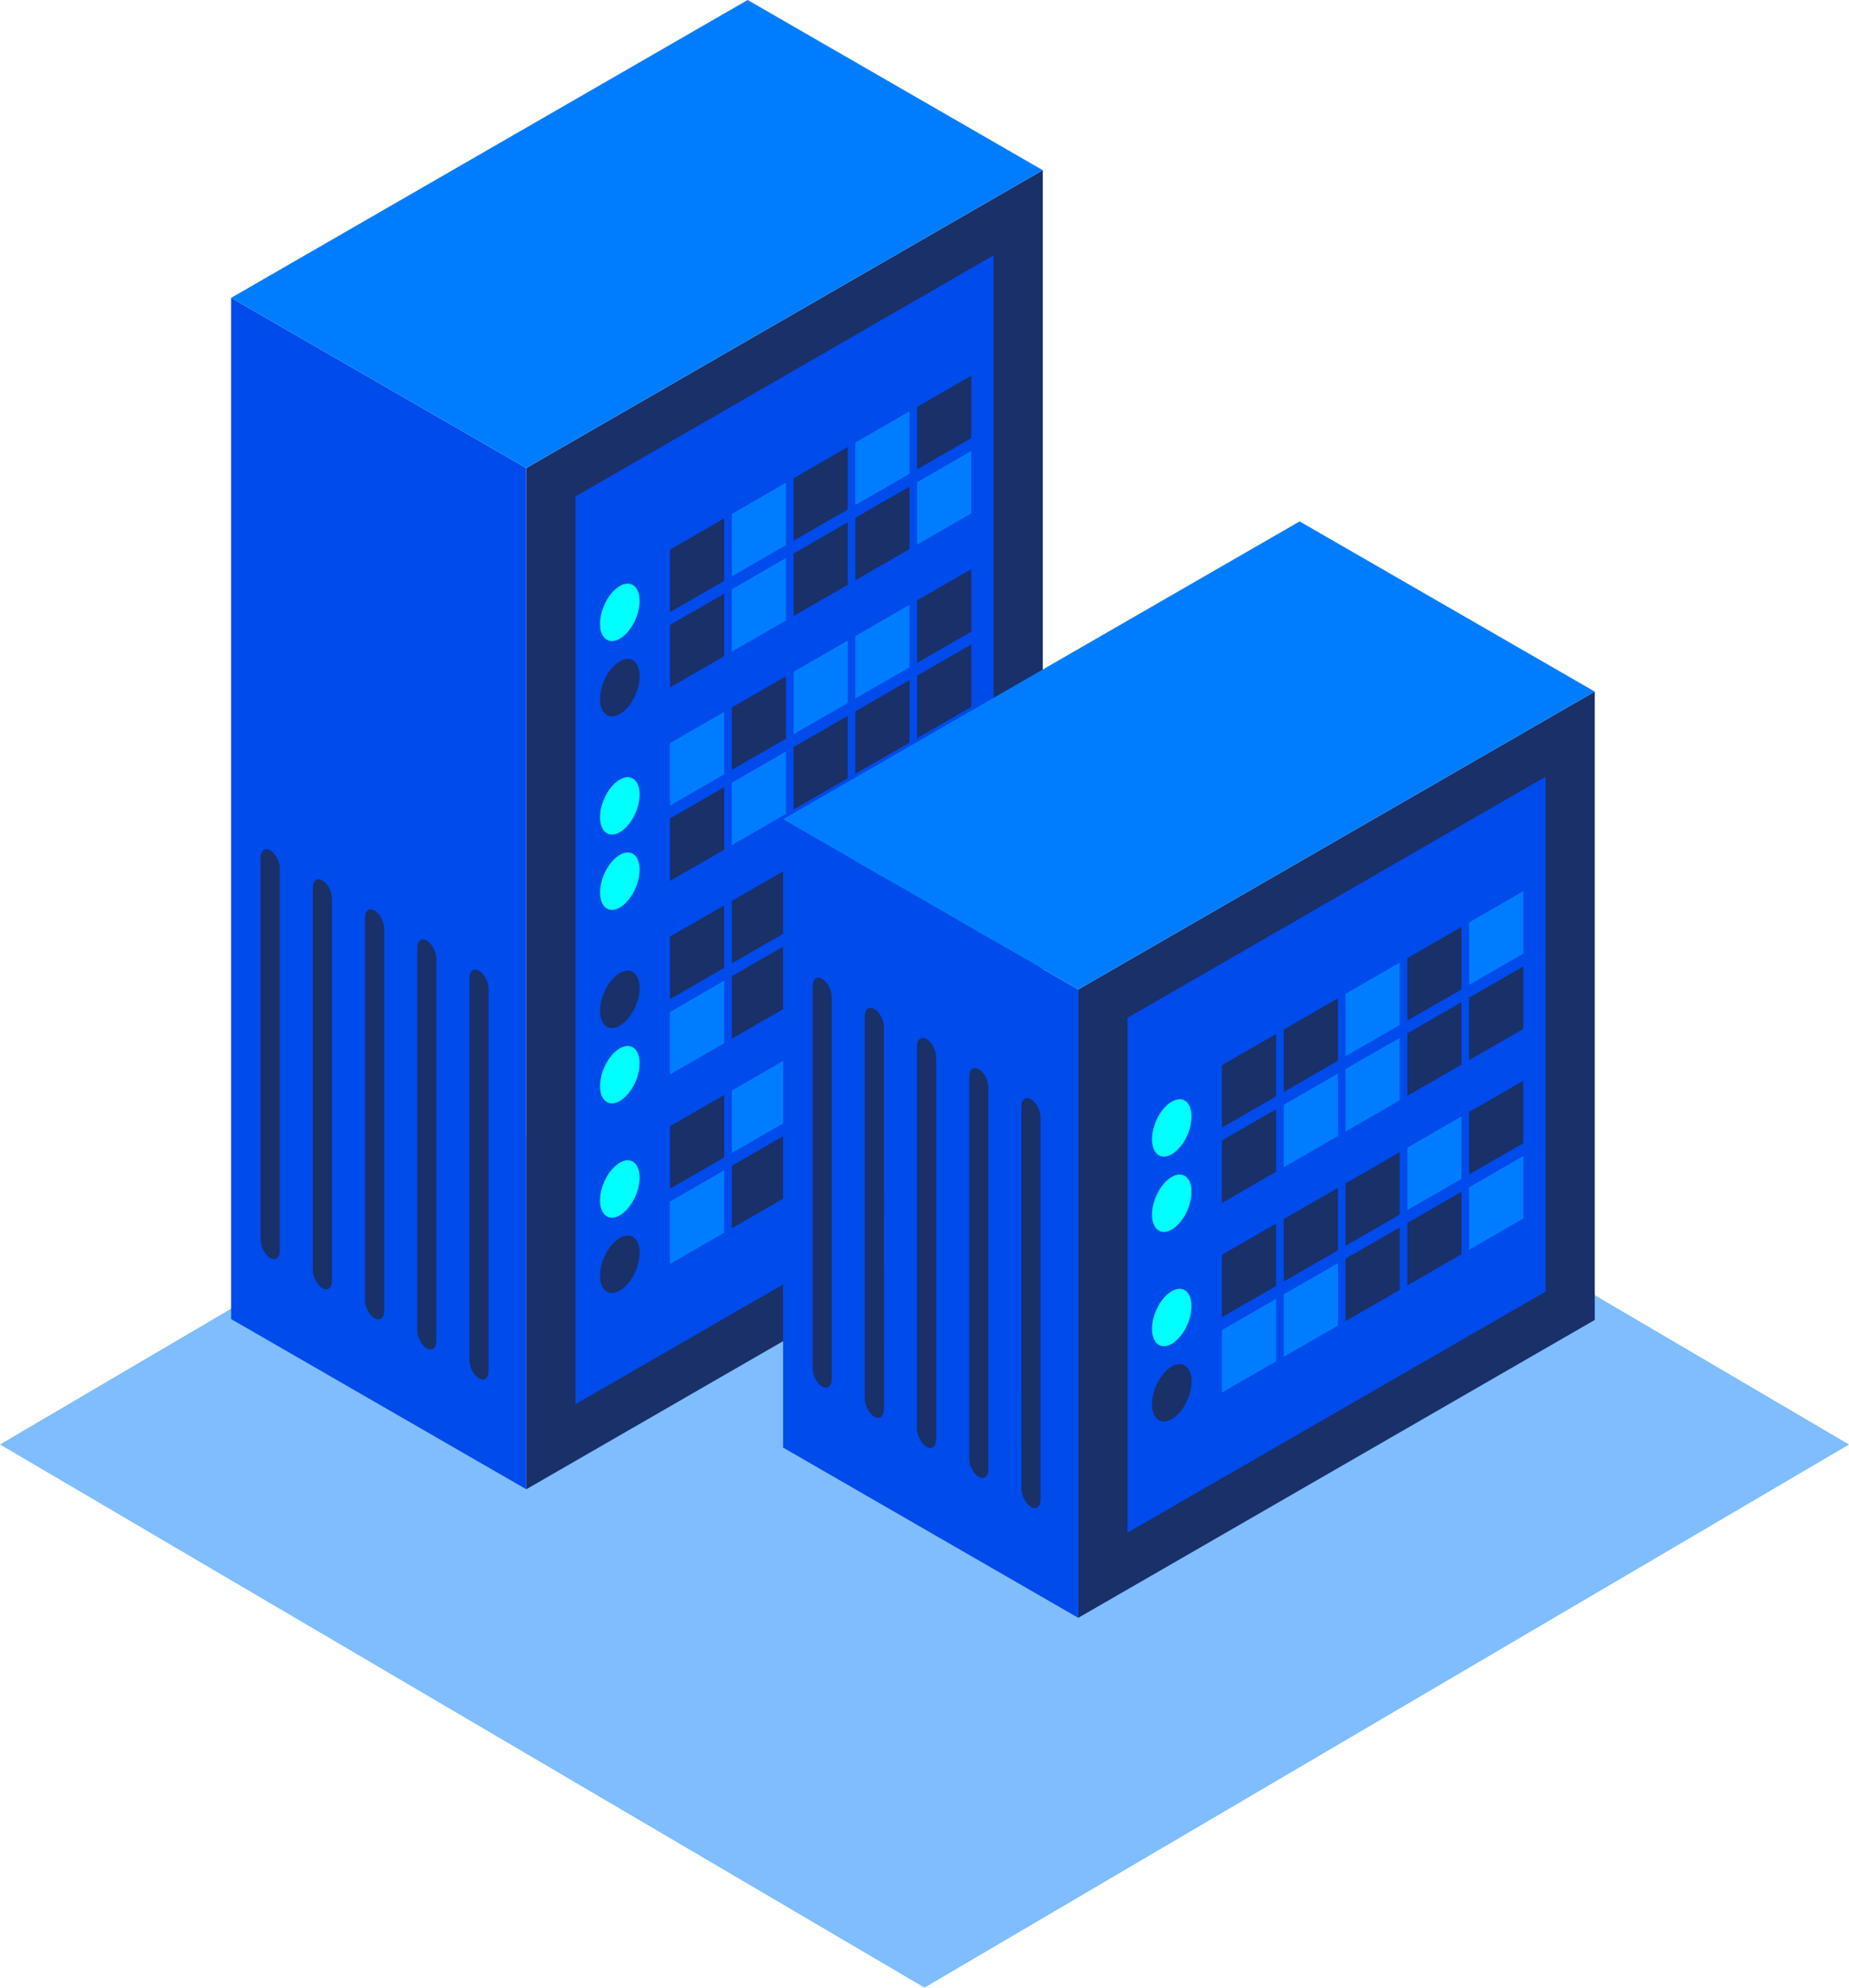
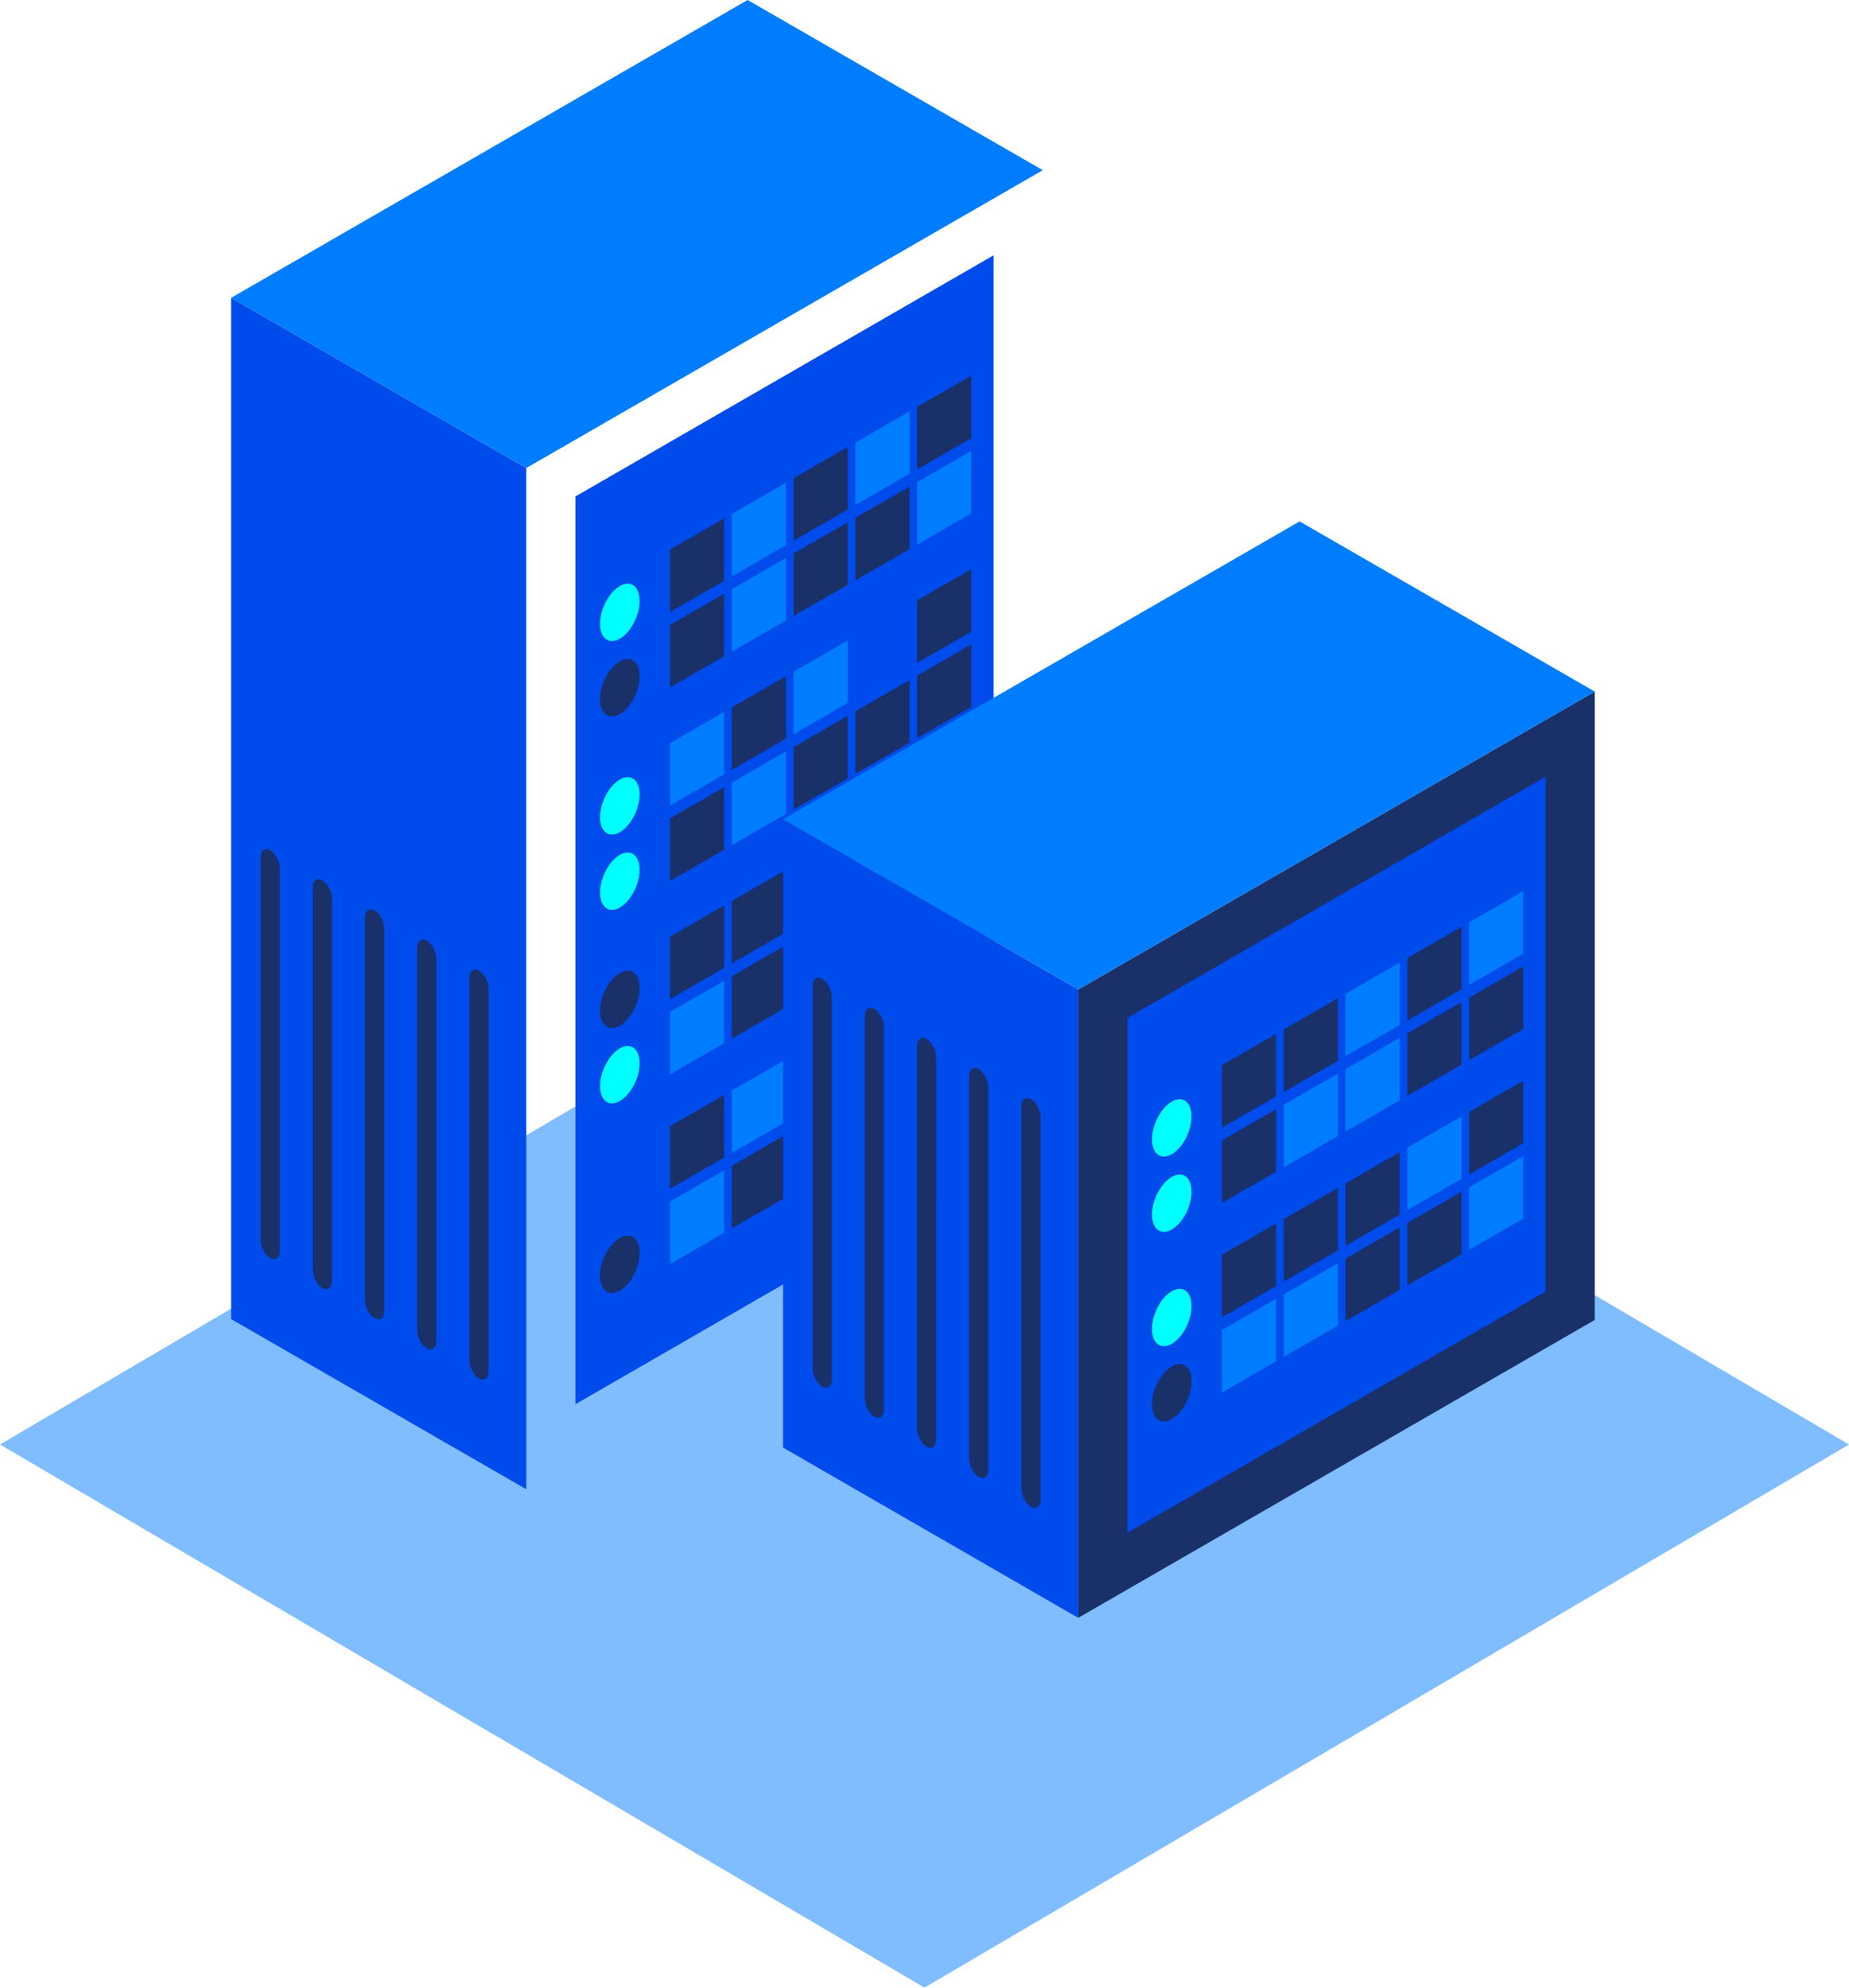
<svg xmlns="http://www.w3.org/2000/svg" width="80" height="86" viewBox="0 0 80 86" fill="none">
  <path opacity="0.5" d="M40 2.50361e-06L-6.32606e-06 23.499L40 47L80 23.501L40 2.50361e-06Z" transform="translate(0 39)" fill="#007DFF" />
-   <path d="M5.20639e-06 57.073L22.348 44.187V-4.72747e-06L5.20639e-06 12.888V57.073Z" transform="translate(22.77 7.364)" fill="#193068" />
  <path d="M1.41993e-06 10.433L18.092 -6.42936e-06V39.276L1.41993e-06 49.71V10.433Z" transform="translate(24.898 11.046)" fill="#004BEB" />
  <path d="M12.77 51.55L-2.93451e-06 44.186V4.53837e-06L12.77 7.364V51.55Z" transform="translate(10 12.887)" fill="#004BEB" />
  <path d="M-2.93451e-06 12.887L22.348 4.16017e-06L35.118 7.364L12.77 20.251L-2.93451e-06 12.887Z" transform="translate(10)" fill="#007DFF" />
  <path d="M0.826 0.838C0.826 0.534 0.641 0.181 0.413 0.049C0.185 -0.082 -5.20639e-06 0.058 -5.20639e-06 0.362V16.903C-5.20639e-06 17.207 0.185 17.561 0.413 17.691C0.641 17.823 0.826 17.683 0.826 17.38V0.838Z" transform="translate(20.311 41.95)" fill="#193068" />
  <path d="M0.825 0.838C0.825 0.534 0.641 0.181 0.413 0.05C0.185 -0.082 4.63842e-06 0.057 4.63842e-06 0.361V16.903C4.63842e-06 17.207 0.185 17.56 0.413 17.692C0.641 17.823 0.825 17.683 0.825 17.38V0.838Z" transform="translate(18.053 40.648)" fill="#193068" />
  <path d="M0.825 0.838C0.825 0.534 0.641 0.181 0.412 0.049C0.185 -0.082 2.65053e-06 0.058 2.65053e-06 0.362V16.904C2.65053e-06 17.207 0.185 17.561 0.412 17.692C0.641 17.824 0.825 17.683 0.825 17.381V0.838Z" transform="translate(15.795 39.345)" fill="#193068" />
  <path d="M0.826 0.838C0.826 0.534 0.642 0.181 0.413 0.05C0.185 -0.082 1.51459e-06 0.057 1.51459e-06 0.361V16.902C1.51459e-06 17.207 0.185 17.56 0.413 17.692C0.641 17.822 0.826 17.683 0.826 17.38V0.838Z" transform="translate(13.535 38.043)" fill="#193068" />
  <path d="M0.826 0.838C0.826 0.534 0.641 0.181 0.413 0.049C0.185 -0.082 -4.73308e-07 0.058 -4.73308e-07 0.362V16.904C-4.73308e-07 17.207 0.185 17.56 0.413 17.692C0.641 17.823 0.826 17.684 0.826 17.38V0.838Z" transform="translate(11.277 36.741)" fill="#193068" />
  <path d="M2.17722e-06 4.052V1.351L2.342 -7.94215e-06V2.702L2.17722e-06 4.052Z" transform="translate(28.99 22.43)" fill="#193068" />
  <path d="M-4.82775e-06 4.053V1.352L2.342 -4.16017e-06V2.702L-4.82775e-06 4.053Z" transform="translate(31.663 20.885)" fill="#007DFF" />
  <path d="M0 4.052V1.352L2.342 1.05895e-05V2.702L0 4.052Z" transform="translate(34.336 19.341)" fill="#193068" />
  <path d="M-6.62632e-07 4.053V1.352L2.343 -3.78198e-06V2.702L-6.62632e-07 4.053Z" transform="translate(37.008 17.797)" fill="#007DFF" />
  <path d="M-2.17722e-06 4.052V1.352L2.343 1.09677e-05V2.702L-2.17722e-06 4.052Z" transform="translate(39.682 16.253)" fill="#193068" />
  <path d="M1.712 0.749C1.712 0.119 1.329 -0.17 0.856 0.103C0.384 0.376 3.12384e-06 1.106 3.12384e-06 1.735C3.12384e-06 2.364 0.383 2.654 0.856 2.381C1.329 2.108 1.712 1.378 1.712 0.749Z" transform="translate(25.962 25.253)" fill="#00FFFF" />
  <path d="M2.17722e-06 4.052V1.35L2.342 -7.37485e-06V2.702L2.17722e-06 4.052Z" transform="translate(28.99 25.689)" fill="#193068" />
  <path d="M-4.82775e-06 4.053V1.352L2.342 -3.59288e-06V2.702L-4.82775e-06 4.053Z" transform="translate(31.663 24.143)" fill="#007DFF" />
  <path d="M0 4.053V1.35L2.342 1.11568e-05V2.702L0 4.053Z" transform="translate(34.336 22.6)" fill="#193068" />
  <path d="M-6.62632e-07 4.052V1.35L2.343 2.26919e-06V2.7L-6.62632e-07 4.052Z" transform="translate(37.008 21.056)" fill="#193068" />
  <path d="M-2.17722e-06 4.052V1.351L2.343 1.1535e-05V2.701L-2.17722e-06 4.052Z" transform="translate(39.682 19.512)" fill="#007DFF" />
  <path d="M1.712 0.749C1.712 0.12 1.329 -0.17 0.856 0.103C0.384 0.376 3.12384e-06 1.106 3.12384e-06 1.735C3.12384e-06 2.364 0.383 2.655 0.856 2.381C1.329 2.109 1.712 1.377 1.712 0.749Z" transform="translate(25.962 28.512)" fill="#193068" />
  <path d="M2.17722e-06 4.052V1.35L2.342 -9.83314e-06V2.701L2.17722e-06 4.052Z" transform="translate(28.99 30.803)" fill="#007DFF" />
  <path d="M-4.82775e-06 4.052V1.351L2.342 -5.67296e-07V2.701L-4.82775e-06 4.052Z" transform="translate(31.663 29.258)" fill="#193068" />
  <path d="M0 4.052V1.35L2.342 -9.45494e-06V2.701L0 4.052Z" transform="translate(34.336 27.715)" fill="#007DFF" />
-   <path d="M-6.62632e-07 4.052V1.351L2.343 -1.89099e-07V2.701L-6.62632e-07 4.052Z" transform="translate(37.008 26.17)" fill="#007DFF" />
  <path d="M-2.17722e-06 4.052V1.35L2.343 -9.07674e-06V2.701L-2.17722e-06 4.052Z" transform="translate(39.682 24.627)" fill="#193068" />
  <path d="M1.712 0.749C1.712 0.119 1.329 -0.17 0.856 0.103C0.383 0.375 3.12384e-06 1.107 3.12384e-06 1.735C3.12384e-06 2.364 0.383 2.654 0.856 2.381C1.329 2.11 1.712 1.378 1.712 0.749Z" transform="translate(25.962 33.626)" fill="#00FFFF" />
  <path d="M2.17722e-06 4.052V1.351L2.342 8.88764e-06V2.702L2.17722e-06 4.052Z" transform="translate(28.99 34.061)" fill="#193068" />
  <path d="M-4.82775e-06 4.052V1.352L2.342 -5.48387e-06V2.702L-4.82775e-06 4.052Z" transform="translate(31.663 32.516)" fill="#007DFF" />
  <path d="M0 4.052V1.351L2.342 9.26584e-06V2.702L0 4.052Z" transform="translate(34.336 30.973)" fill="#193068" />
  <path d="M-6.62632e-07 4.052V1.351L2.343 -5.10567e-06V2.702L-6.62632e-07 4.052Z" transform="translate(37.008 29.428)" fill="#193068" />
  <path d="M-2.17722e-06 4.052V1.351L2.343 9.64404e-06V2.702L-2.17722e-06 4.052Z" transform="translate(39.682 27.884)" fill="#193068" />
  <path d="M1.712 0.748C1.712 0.119 1.329 -0.17 0.856 0.103C0.384 0.375 3.12384e-06 1.106 3.12384e-06 1.735C3.12384e-06 2.364 0.383 2.654 0.856 2.382C1.329 2.109 1.712 1.378 1.712 0.748Z" transform="translate(25.962 36.884)" fill="#00FFFF" />
  <path d="M2.17722e-06 4.052V1.35L2.342 -1.17241e-05V2.701L2.17722e-06 4.052Z" transform="translate(28.99 39.176)" fill="#193068" />
  <path d="M-4.82775e-06 4.051V1.35L2.342 3.02558e-06V2.701L-4.82775e-06 4.051Z" transform="translate(31.663 37.632)" fill="#193068" />
  <path d="M0 4.053V1.352L2.342 1.32369e-06V2.702L0 4.053Z" transform="translate(34.336 36.086)" fill="#193068" />
  <path d="M-6.62632e-07 4.053V1.351L2.343 -7.56395e-06V2.702L-6.62632e-07 4.053Z" transform="translate(37.008 34.542)" fill="#007DFF" />
  <path d="M-2.17722e-06 4.053V1.352L2.343 1.70189e-06V2.702L-2.17722e-06 4.053Z" transform="translate(39.682 32.998)" fill="#193068" />
  <path d="M1.712 0.749C1.712 0.119 1.329 -0.17 0.856 0.103C0.384 0.376 3.12384e-06 1.106 3.12384e-06 1.735C3.12384e-06 2.364 0.383 2.654 0.856 2.382C1.329 2.109 1.712 1.379 1.712 0.749Z" transform="translate(25.962 41.998)" fill="#193068" />
  <path d="M2.17722e-06 4.052V1.351L2.342 6.99666e-06V2.701L2.17722e-06 4.052Z" transform="translate(28.99 42.434)" fill="#007DFF" />
  <path d="M-4.82775e-06 4.052V1.35L2.342 -1.89099e-06V2.701L-4.82775e-06 4.052Z" transform="translate(31.663 40.89)" fill="#193068" />
-   <path d="M0 4.052V1.351L2.342 7.37485e-06V2.701L0 4.052Z" transform="translate(34.336 39.346)" fill="#007DFF" />
  <path d="M-6.62632e-07 4.053V1.352L2.343 1.11568e-05V2.702L-6.62632e-07 4.053Z" transform="translate(37.008 37.8)" fill="#193068" />
  <path d="M-2.17722e-06 4.053V1.351L2.343 2.26919e-06V2.702L-2.17722e-06 4.053Z" transform="translate(39.682 36.257)" fill="#193068" />
  <path d="M1.712 0.749C1.712 0.119 1.329 -0.17 0.856 0.102C0.384 0.376 3.12384e-06 1.107 3.12384e-06 1.736C3.12384e-06 2.365 0.383 2.654 0.856 2.381C1.329 2.109 1.712 1.378 1.712 0.749Z" transform="translate(25.962 45.257)" fill="#00FFFF" />
  <path d="M2.17722e-06 4.052V1.35L2.342 9.07674e-06V2.701L2.17722e-06 4.052Z" transform="translate(28.99 47.378)" fill="#193068" />
  <path d="M-4.82775e-06 4.052V1.351L2.342 -5.29477e-06V2.702L-4.82775e-06 4.052Z" transform="translate(31.663 45.834)" fill="#007DFF" />
  <path d="M0 4.053V1.351L2.342 3.97107e-06V2.702L0 4.053Z" transform="translate(34.336 44.289)" fill="#007DFF" />
  <path d="M-6.62632e-07 4.052V1.35L2.343 -4.91657e-06V2.701L-6.62632e-07 4.052Z" transform="translate(37.008 42.745)" fill="#193068" />
  <path d="M-2.17722e-06 4.052V1.351L2.343 4.34927e-06V2.701L-2.17722e-06 4.052Z" transform="translate(39.682 41.201)" fill="#193068" />
-   <path d="M1.712 0.748C1.712 0.119 1.329 -0.17 0.856 0.103C0.384 0.376 3.12384e-06 1.106 3.12384e-06 1.735C3.12384e-06 2.364 0.383 2.654 0.856 2.382C1.329 2.109 1.712 1.378 1.712 0.748Z" transform="translate(25.962 50.202)" fill="#00FFFF" />
  <path d="M2.17722e-06 4.052V1.351L2.342 4.16017e-06V2.702L2.17722e-06 4.052Z" transform="translate(28.99 50.636)" fill="#007DFF" />
  <path d="M-4.82775e-06 4.052V1.351L2.342 -4.72747e-06V2.702L-4.82775e-06 4.052Z" transform="translate(31.663 49.092)" fill="#193068" />
  <path d="M0 4.052V1.351L2.342 4.53837e-06V2.702L0 4.052Z" transform="translate(34.336 47.548)" fill="#193068" />
  <path d="M-6.62632e-07 4.052V1.35L2.343 -4.34927e-06V2.701L-6.62632e-07 4.052Z" transform="translate(37.008 46.004)" fill="#007DFF" />
  <path d="M-2.17722e-06 4.052V1.351L2.343 4.91657e-06V2.701L-2.17722e-06 4.052Z" transform="translate(39.682 44.46)" fill="#007DFF" />
  <path d="M1.712 0.749C1.712 0.119 1.329 -0.17 0.856 0.103C0.383 0.375 3.12384e-06 1.107 3.12384e-06 1.735C3.12384e-06 2.364 0.383 2.654 0.856 2.381C1.329 2.109 1.712 1.378 1.712 0.749Z" transform="translate(25.962 53.46)" fill="#193068" />
  <path d="M5.86903e-06 40.077L22.348 27.188V-6.05116e-06L5.86903e-06 12.888V40.077Z" transform="translate(46.652 29.923)" fill="#193068" />
  <path d="M-3.40782e-06 10.433L18.093 -7.75305e-06V22.279L-3.40782e-06 32.711V10.433Z" transform="translate(48.78 33.606)" fill="#004BEB" />
  <path d="M12.771 34.553L1.04128e-05 27.187V3.21468e-06L12.771 7.364V34.553Z" transform="translate(33.881 35.447)" fill="#004BEB" />
  <path d="M1.04128e-05 12.887L22.349 2.83648e-06L35.119 7.364L12.771 20.251L1.04128e-05 12.887Z" transform="translate(33.881 22.56)" fill="#007DFF" />
  <path d="M0.825 0.838C0.825 0.534 0.641 0.181 0.413 0.05C0.185 -0.082 0.001 0.057 -4.54376e-06 0.361L0.001 16.903C9.46548e-07 17.207 0.185 17.56 0.413 17.692C0.641 17.823 0.825 17.684 0.825 17.38V0.838Z" transform="translate(44.194 47.511)" fill="#193068" />
  <path d="M0.825 0.838C0.825 0.534 0.641 0.181 0.412 0.05C0.185 -0.082 5.30106e-06 0.057 5.30106e-06 0.361V16.904C5.30106e-06 17.207 0.185 17.559 0.412 17.691C0.641 17.822 0.825 17.683 0.825 17.379V0.838Z" transform="translate(41.935 46.209)" fill="#193068" />
  <path d="M0.824 0.838C0.825 0.534 0.641 0.181 0.412 0.05C0.184 -0.082 -8.51955e-06 0.057 -8.51955e-06 0.361V16.904C-8.51955e-06 17.207 0.184 17.561 0.412 17.692C0.641 17.824 0.824 17.683 0.825 17.381L0.824 0.838Z" transform="translate(39.677 44.907)" fill="#193068" />
  <path d="M0.825 0.837C0.827 0.534 0.641 0.181 0.413 0.05C0.185 -0.082 -9.65549e-06 0.057 -9.65549e-06 0.361V16.903C-9.65549e-06 17.207 0.185 17.56 0.413 17.692C0.641 17.823 0.825 17.684 0.827 17.38L0.825 0.837Z" transform="translate(37.417 43.605)" fill="#193068" />
  <path d="M0.826 0.838C0.826 0.534 0.641 0.181 0.413 0.05C0.185 -0.082 1.89323e-07 0.057 1.89323e-07 0.361V16.903C1.89323e-07 17.207 0.185 17.56 0.413 17.692C0.641 17.823 0.826 17.684 0.826 17.38V0.838Z" transform="translate(35.16 42.302)" fill="#193068" />
  <path d="M-8.14091e-06 4.051V1.35L2.343 -5.67296e-07V2.701L-8.14091e-06 4.051Z" transform="translate(52.87 44.737)" fill="#193068" />
  <path d="M8.51955e-06 4.052V1.351L2.343 8.69855e-06V2.701L8.51955e-06 4.052Z" transform="translate(55.544 43.193)" fill="#193068" />
  <path d="M7.00497e-06 4.051V1.35L2.342 -1.89099e-07V2.701L7.00497e-06 4.051Z" transform="translate(58.217 41.649)" fill="#007DFF" />
  <path d="M0 4.052V1.351L2.343 9.07674e-06V2.701L0 4.052Z" transform="translate(60.89 40.105)" fill="#193068" />
  <path d="M-7.00497e-06 4.052V1.352L2.343 -1.07786e-05V2.702L-7.00497e-06 4.052Z" transform="translate(63.563 38.56)" fill="#007DFF" />
  <path d="M1.711 0.748C1.711 0.119 1.328 -0.17 0.856 0.103C0.384 0.375 3.78647e-06 1.106 3.78647e-06 1.735C3.78647e-06 2.364 0.383 2.654 0.856 2.381C1.328 2.109 1.711 1.378 1.711 0.748Z" transform="translate(49.843 47.56)" fill="#00FFFF" />
  <path d="M-8.14091e-06 4.052V1.351L2.343 -1.09677e-05V2.702L-8.14091e-06 4.052Z" transform="translate(52.87 47.994)" fill="#193068" />
  <path d="M8.51955e-06 4.052V1.35L2.343 3.78198e-06V2.702L8.51955e-06 4.052Z" transform="translate(55.544 46.451)" fill="#007DFF" />
  <path d="M7.00497e-06 4.052V1.35L2.342 -5.10567e-06V2.701L7.00497e-06 4.052Z" transform="translate(58.217 44.907)" fill="#007DFF" />
  <path d="M0 4.052V1.351L2.343 4.16017e-06V2.702L0 4.052Z" transform="translate(60.89 43.362)" fill="#193068" />
  <path d="M-7.00497e-06 4.052V1.351L2.343 -1.02113e-05V2.702L-7.00497e-06 4.052Z" transform="translate(63.563 41.818)" fill="#193068" />
  <path d="M1.711 0.749C1.711 0.119 1.328 -0.17 0.856 0.103C0.384 0.375 3.78647e-06 1.107 3.78647e-06 1.735C3.78647e-06 2.364 0.383 2.654 0.856 2.381C1.328 2.11 1.711 1.378 1.711 0.749Z" transform="translate(49.843 50.818)" fill="#00FFFF" />
  <path d="M-8.14091e-06 4.052V1.35L2.343 -3.40378e-06V2.701L-8.14091e-06 4.052Z" transform="translate(52.87 52.94)" fill="#193068" />
  <path d="M8.51955e-06 4.053V1.351L2.343 5.86206e-06V2.702L8.51955e-06 4.053Z" transform="translate(55.544 51.395)" fill="#193068" />
  <path d="M7.00497e-06 4.052V1.35L2.342 -3.02558e-06V2.701L7.00497e-06 4.052Z" transform="translate(58.217 49.852)" fill="#193068" />
  <path d="M0 4.052V1.352L2.343 7.56395e-07V2.702L0 4.052Z" transform="translate(60.89 48.306)" fill="#007DFF" />
  <path d="M-7.00497e-06 4.052V1.35L2.343 -8.13125e-06V2.702L-7.00497e-06 4.052Z" transform="translate(63.563 46.763)" fill="#193068" />
  <path d="M1.711 0.749C1.711 0.119 1.328 -0.17 0.856 0.103C0.384 0.375 3.78647e-06 1.106 3.78647e-06 1.735C3.78647e-06 2.364 0.383 2.653 0.856 2.381C1.328 2.109 1.711 1.378 1.711 0.749Z" transform="translate(49.843 55.763)" fill="#00FFFF" />
  <path d="M-8.14091e-06 4.052V1.351L2.343 -8.32035e-06V2.702L-8.14091e-06 4.052Z" transform="translate(52.87 56.198)" fill="#007DFF" />
  <path d="M8.51955e-06 4.052V1.35L2.343 6.42936e-06V2.701L8.51955e-06 4.052Z" transform="translate(55.544 54.654)" fill="#007DFF" />
  <path d="M7.00497e-06 4.052V1.351L2.342 -7.94215e-06V2.702L7.00497e-06 4.052Z" transform="translate(58.217 53.109)" fill="#193068" />
  <path d="M0 4.052V1.351L2.343 1.32369e-06V2.702L0 4.052Z" transform="translate(60.89 51.565)" fill="#193068" />
  <path d="M-7.00497e-06 4.052V1.351L2.343 1.05895e-05V2.702L-7.00497e-06 4.052Z" transform="translate(63.563 50.021)" fill="#007DFF" />
  <path d="M1.711 0.749C1.711 0.119 1.328 -0.171 0.856 0.103C0.384 0.375 3.78647e-06 1.107 3.78647e-06 1.735C3.78647e-06 2.364 0.383 2.654 0.856 2.381C1.328 2.11 1.711 1.378 1.711 0.749Z" transform="translate(49.843 59.021)" fill="#193068" />
</svg>